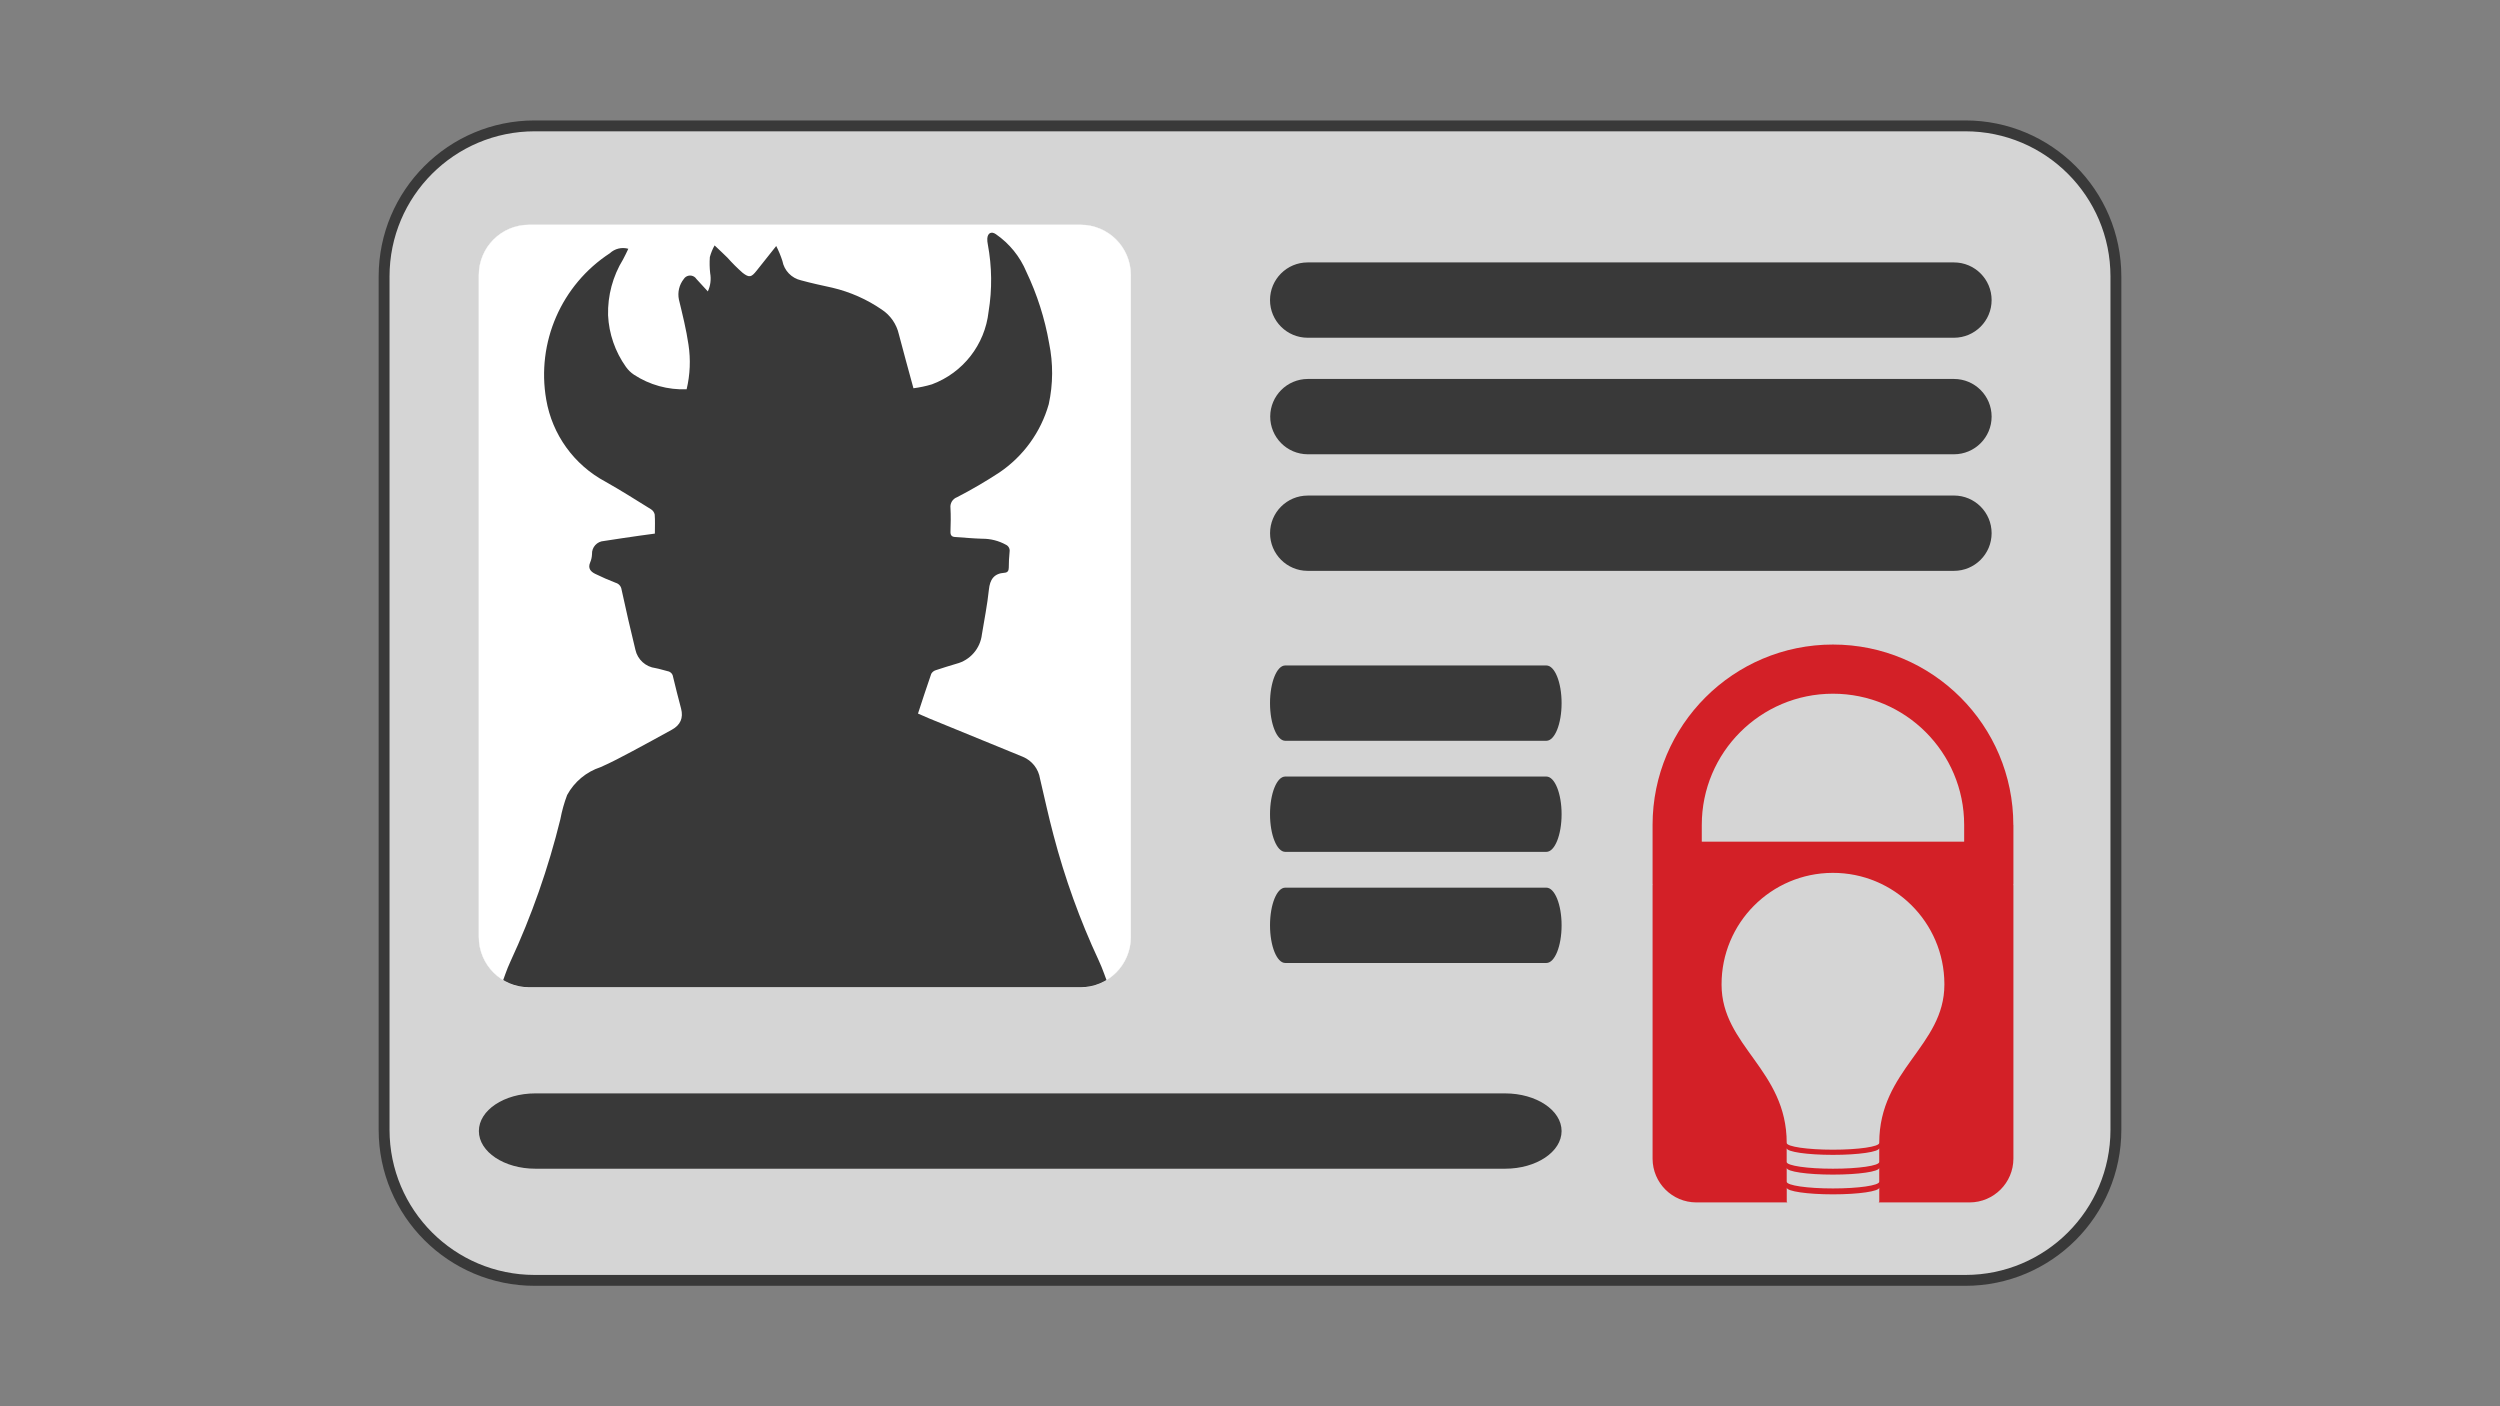
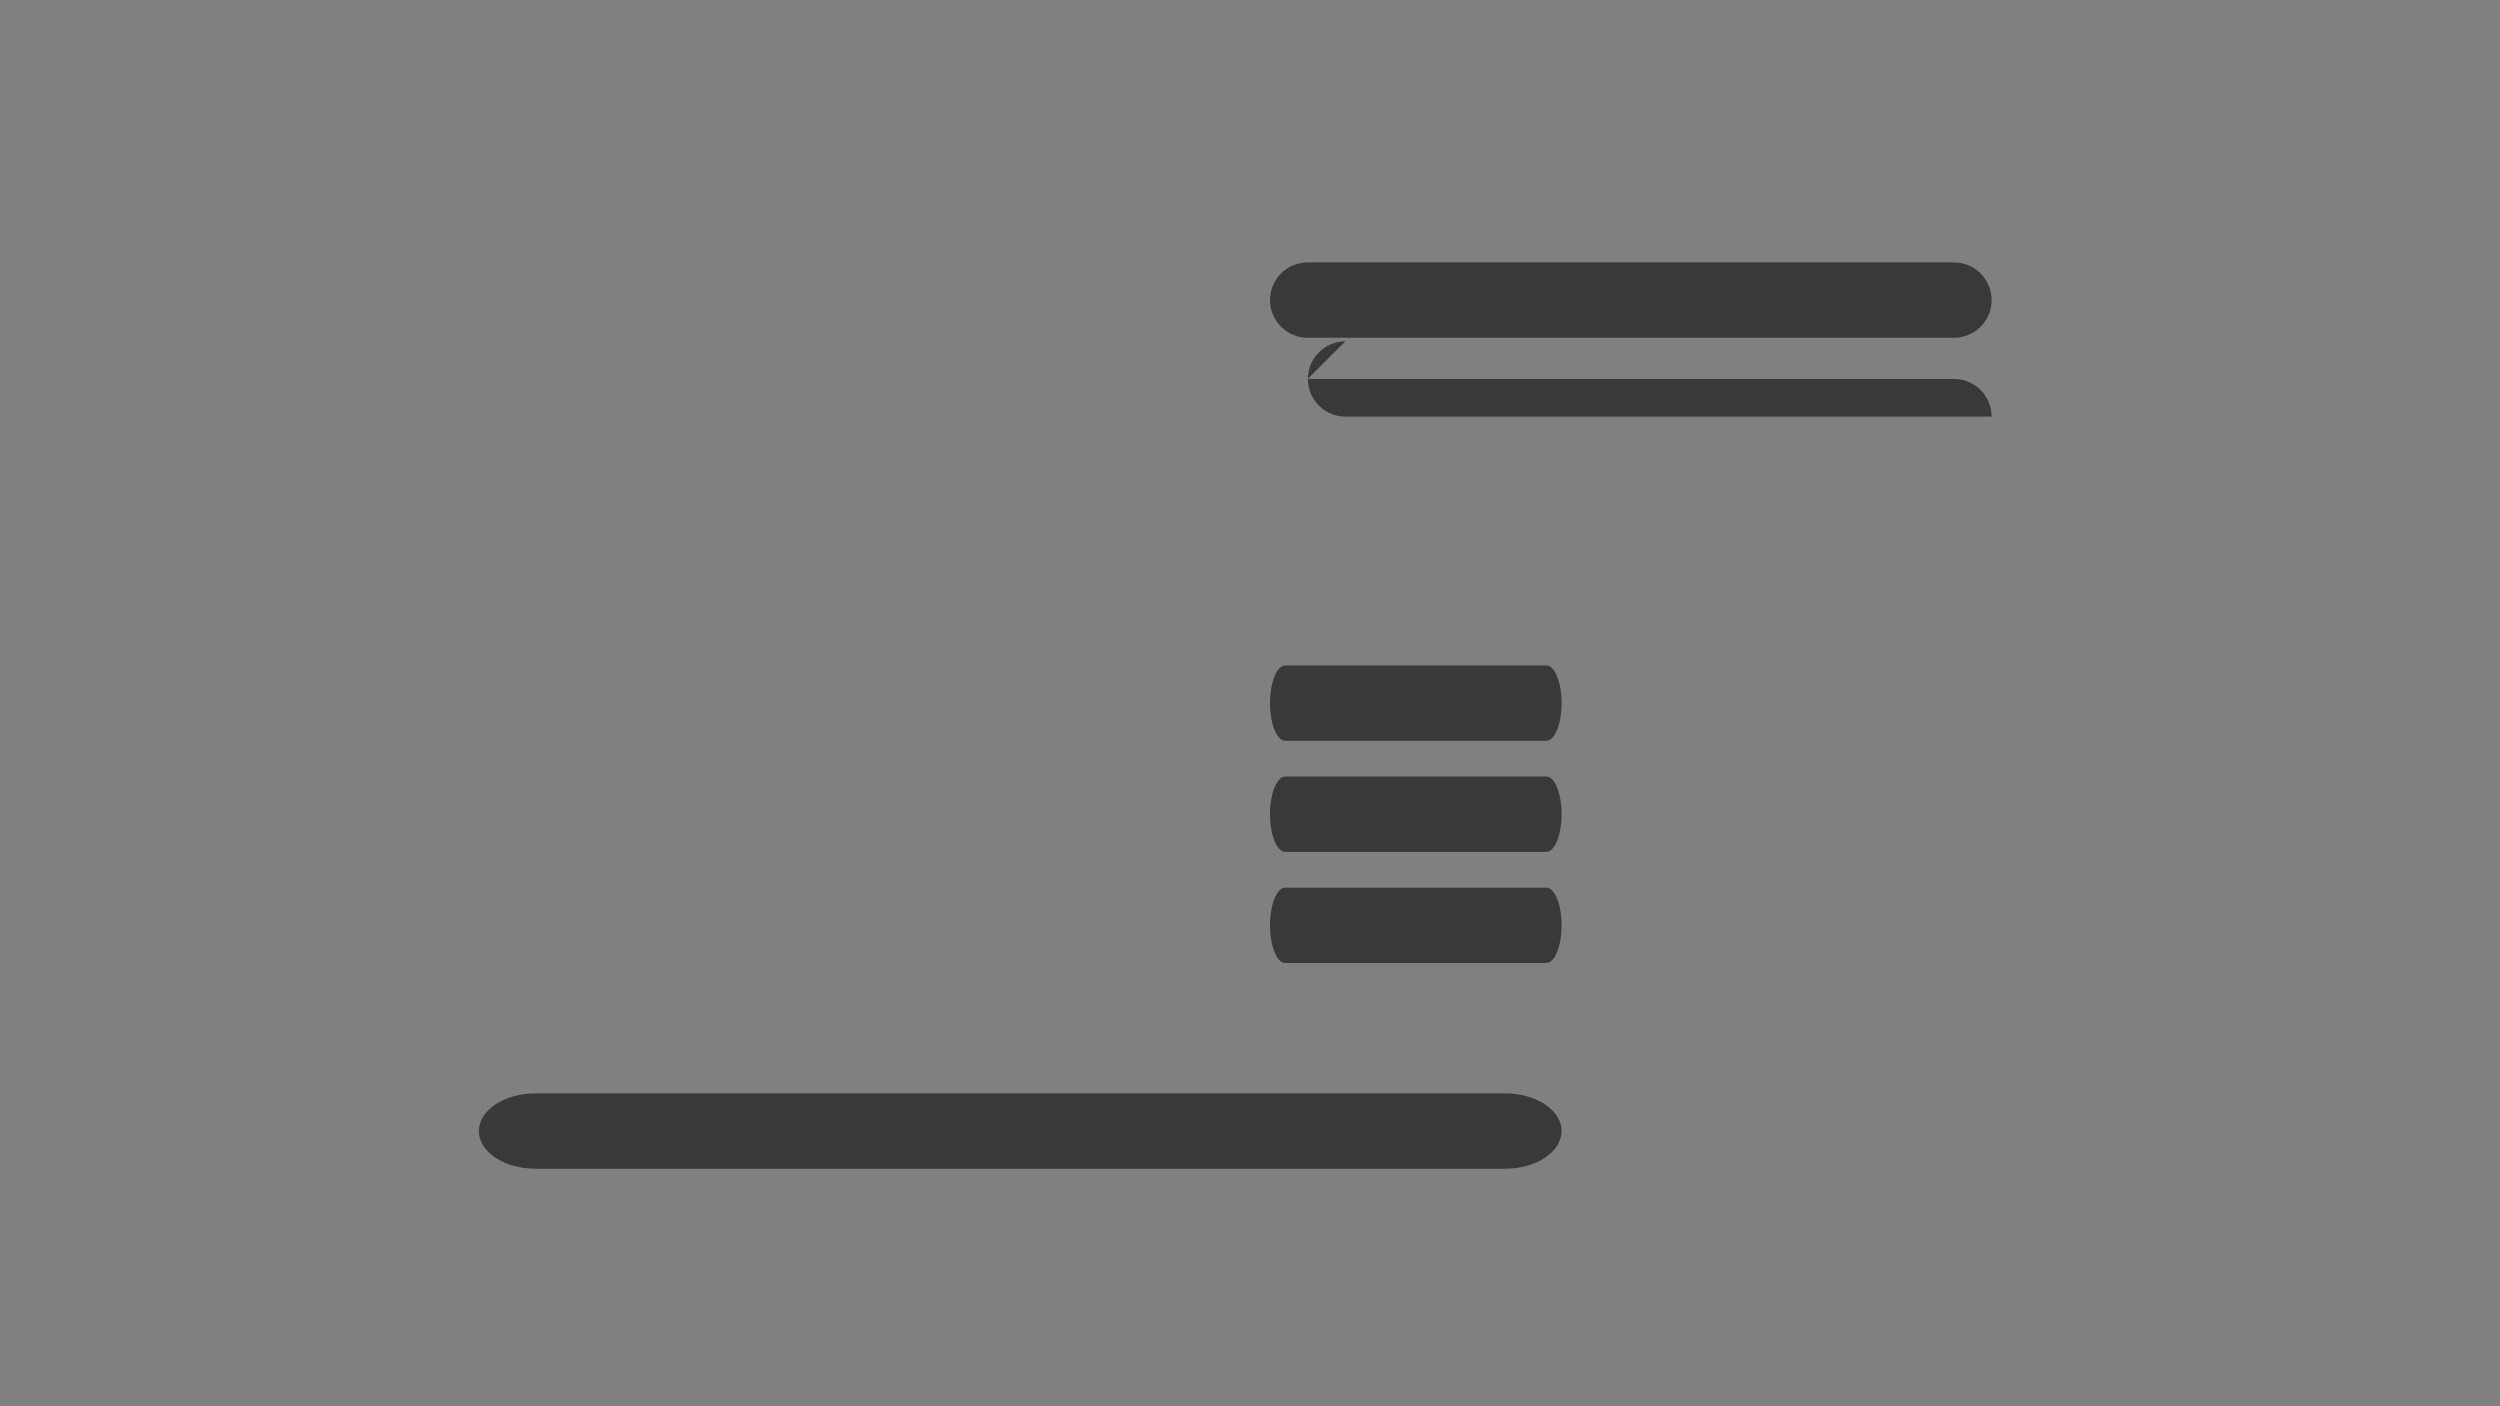
<svg xmlns="http://www.w3.org/2000/svg" id="Layer_1" data-name="Layer 1" viewBox="0 0 632 355.5">
  <rect x="0" y="0" width="632" height="355.5" fill="#808080" stroke="none" />
  <defs>
    <style>
      .cls-1, .cls-2 {
        fill: #393939;
      }

      .cls-3 {
        fill: #d32027;
      }

      .cls-4 {
        fill: #fff;
        stroke: #fff;
        stroke-width: .08px;
      }

      .cls-4, .cls-5, .cls-2 {
        fill-rule: evenodd;
      }

      .cls-5 {
        fill: #d5d5d5;
        stroke: #393939;
        stroke-width: 2.75px;
      }

      .cls-6 {
        clip-path: url(#clippath);
      }

      .cls-7 {
        fill: none;
      }
    </style>
    <clipPath id="clippath">
-       <path class="cls-7" d="M133.75,56.84h139.42c7.01,0,12.69,5.68,12.69,12.69h0V236.88c0,7.01-5.68,12.69-12.69,12.69H133.75c-7.01,0-12.69-5.68-12.69-12.69h0V69.53c0-7.01,5.68-12.69,12.69-12.69" />
-     </clipPath>
+       </clipPath>
  </defs>
-   <path class="cls-5" d="M135.17,31.82H496.83c21.02,0,38.07,17.04,38.07,38.07h0v215.72c0,21.02-17.04,38.07-38.07,38.07H135.17c-21.02,0-38.07-17.04-38.07-38.07h0V69.89c0-21.02,17.04-38.07,38.07-38.07" />
-   <path class="cls-3" d="M508.97,208.54c0-25.18-20.42-45.6-45.6-45.6-25.18,0-45.6,20.42-45.6,45.6v14.92s.04,0,.04,0c0,.13-.04,.24-.04,.36v69.1c.02,6.1,4.96,11.04,11.06,11.05h23.02c-.08-.08-.17-.16-.16-.24v-3.5c0,.94,5.23,1.7,11.69,1.7s11.7-.76,11.7-1.7v3.5c0,.09-.09,.16-.17,.24h23.02c6.1-.02,11.04-4.96,11.06-11.05v-69.09c0-.13-.03-.24-.04-.36h.04v-14.92Zm-33.9,90.2c0,.94-5.24,1.7-11.7,1.7s-11.69-.76-11.69-1.7v-3.5c0,.94,5.23,1.7,11.69,1.7s11.7-.76,11.7-1.7v3.5Zm0-4.99c0,.94-5.24,1.7-11.7,1.7s-11.69-.76-11.7-1.7v-3.5c0,.94,5.24,1.7,11.7,1.7,6.46,0,11.7-.76,11.7-1.7v3.5Zm0-4.81c0,.94-5.24,1.7-11.7,1.7s-11.69-.77-11.69-1.7c0-18.54-16.47-24.47-16.47-40.02-.05-15.56,12.52-28.21,28.07-28.26,15.56-.05,28.21,12.52,28.26,28.07,0,.06,0,.12,0,.18,0,15.55-16.47,21.49-16.47,40.03h0Zm21.47-76.17h-66.33v-4.23c0-18.32,14.85-33.17,33.16-33.17,18.32,0,33.17,14.85,33.17,33.16v4.23Z" />
-   <path class="cls-4" d="M133.75,56.84h139.42c7.01,0,12.69,5.68,12.69,12.69h0V236.88c0,7.01-5.68,12.69-12.69,12.69H133.75c-7.01,0-12.69-5.68-12.69-12.69h0V69.53c0-7.01,5.68-12.69,12.69-12.69" />
  <g class="cls-6">
    <path class="cls-1" d="M165.55,134.9c0-1.76,.08-3.3-.04-4.83-.12-.55-.46-1.03-.94-1.33-3.81-2.36-7.6-4.77-11.51-6.97-7.94-4.24-13.47-11.91-14.98-20.79-2.49-14.43,3.83-28.95,16.09-36.96,1.25-1.17,3.02-1.6,4.67-1.13-.43,.88-.84,1.81-1.33,2.69-2.6,4.24-3.91,9.14-3.79,14.11,.22,4.69,1.79,9.22,4.51,13.05,.55,.78,1.24,1.45,2.03,1.98,3.95,2.59,8.6,3.87,13.32,3.69,.88-3.69,1.04-7.52,.47-11.27-.56-3.84-1.51-7.63-2.42-11.41-.38-1.83,.07-3.74,1.23-5.2,.56-.88,1.73-1.14,2.62-.58,.22,.14,.42,.33,.56,.56,.95,1.02,1.89,2.05,2.9,3.16,.67-1.44,.87-3.05,.59-4.62-.15-1.35-.18-2.71-.08-4.07,.28-1.03,.68-2.02,1.2-2.94,1.26,1.2,2.28,2.13,3.25,3.1,1.2,1.35,2.48,2.63,3.83,3.82,1.7,1.32,2.22,1.13,3.54-.53,1.55-1.95,3.09-3.89,4.96-6.24,.62,1.21,1.14,2.47,1.56,3.77,.45,2.43,2.31,4.37,4.73,4.91,2.62,.72,5.28,1.29,7.93,1.87,4.47,1.06,8.7,2.93,12.48,5.53,2.18,1.44,3.72,3.67,4.3,6.22,1.16,4.46,2.4,8.9,3.69,13.66,1.58-.2,3.14-.53,4.67-.99,7.86-2.92,13.4-10.02,14.32-18.35,.93-5.65,.86-11.41-.19-17.04-.11-.49-.15-.99-.13-1.48,.1-1.4,1.05-1.87,2.17-1.09,3.42,2.36,6.1,5.66,7.7,9.5,2.73,5.73,4.67,11.81,5.76,18.07,1.04,5.08,1.01,10.33-.09,15.4-2,7.06-6.43,13.18-12.51,17.29-3.45,2.26-7.01,4.34-10.67,6.23-1.12,.41-1.81,1.54-1.67,2.72,.11,1.99,.07,3.99,0,5.99-.03,.87,.29,1.29,1.11,1.35,2.3,.16,4.6,.37,6.9,.44,2.09-.02,4.16,.5,5.99,1.51,.67,.3,1.06,1.02,.95,1.75-.13,1.35-.21,2.71-.21,4.07,0,.79-.32,1.22-1.05,1.27-2.7,.18-3.71,1.69-3.98,4.3-.39,3.78-1.15,7.52-1.76,11.27-.4,3.58-2.98,6.55-6.47,7.44-1.73,.53-3.47,1.03-5.18,1.62-.49,.14-.91,.47-1.16,.92-1.15,3.28-2.21,6.6-3.35,10.05,1,.44,1.93,.86,2.88,1.25,7.88,3.23,15.76,6.46,23.64,9.68,2.31,.97,3.95,3.06,4.33,5.53,1.12,4.76,2.15,9.54,3.41,14.27,2.85,10.87,6.67,21.47,11.42,31.66,1.02,2.16,1.75,4.46,2.61,6.71-1.7,1.35-3.79,2.12-5.95,2.17-47.1-.07-94.2-.07-141.31,0-2.36,.08-4.67-.69-6.51-2.18,.78-2.07,1.46-4.31,2.45-6.41,5.36-11.55,9.58-23.6,12.62-35.97,.39-2.09,.96-4.13,1.71-6.12,1.82-3.35,4.85-5.87,8.46-7.05,2.73-1.19,5.36-2.61,7.99-4,3.36-1.78,6.69-3.63,10.03-5.46q3.25-1.78,2.33-5.34c-.69-2.67-1.41-5.34-2.03-8.03-.09-.73-.65-1.31-1.38-1.43-1.01-.24-2.01-.58-3.03-.77-2.52-.31-4.57-2.17-5.11-4.65-1.24-5.06-2.4-10.13-3.5-15.22-.11-.8-.68-1.47-1.46-1.69-1.77-.69-3.52-1.44-5.22-2.28-1.12-.55-1.88-1.39-1.27-2.84,.29-.67,.45-1.38,.48-2.11-.09-1.76,1.26-3.25,3.02-3.35,2.99-.48,5.99-.9,8.99-1.34,1.25-.18,2.5-.34,3.9-.53Z" />
  </g>
  <path class="cls-2" d="M330.58,66.34h163.38c5.26,0,9.52,4.26,9.52,9.52h0c0,5.26-4.26,9.52-9.52,9.52h-163.38c-5.26,0-9.52-4.26-9.52-9.52s4.26-9.52,9.52-9.52" />
-   <path class="cls-2" d="M330.58,125.27h163.38c5.26,0,9.52,4.26,9.52,9.52h0c0,5.26-4.26,9.52-9.52,9.52h-163.38c-5.26,0-9.51-4.27-9.51-9.52,0-5.25,4.26-9.51,9.51-9.51" />
  <path class="cls-2" d="M135.34,276.41h245.15c7.89,0,14.28,4.26,14.28,9.52h0c0,5.26-6.39,9.52-14.28,9.52H135.34c-7.89,0-14.28-4.26-14.28-9.52s6.39-9.52,14.28-9.52" />
  <path class="cls-2" d="M324.91,168.23h66.01c2.12,0,3.85,4.26,3.85,9.52h0c0,5.26-1.72,9.52-3.85,9.52h-66.01c-2.12,0-3.85-4.26-3.85-9.52s1.72-9.52,3.85-9.52" />
  <path class="cls-2" d="M324.91,196.31h66.01c2.12,0,3.85,4.26,3.85,9.52h0c0,5.26-1.72,9.52-3.85,9.52h-66.01c-2.12,0-3.85-4.26-3.85-9.52s1.72-9.52,3.85-9.52" />
  <path class="cls-2" d="M324.91,224.4h66.01c2.12,0,3.85,4.26,3.85,9.52h0c0,5.26-1.72,9.52-3.85,9.52h-66.01c-2.12,0-3.85-4.26-3.85-9.52s1.72-9.52,3.85-9.52" />
-   <path class="cls-2" d="M330.58,95.8h163.38c5.26,0,9.52,4.26,9.52,9.52h0c0,5.26-4.26,9.52-9.52,9.52h-163.38c-5.26-.03-9.49-4.31-9.47-9.57,.03-5.22,4.25-9.44,9.47-9.47" />
+   <path class="cls-2" d="M330.58,95.8h163.38c5.26,0,9.52,4.26,9.52,9.52h0h-163.38c-5.26-.03-9.49-4.31-9.47-9.57,.03-5.22,4.25-9.44,9.47-9.47" />
</svg>